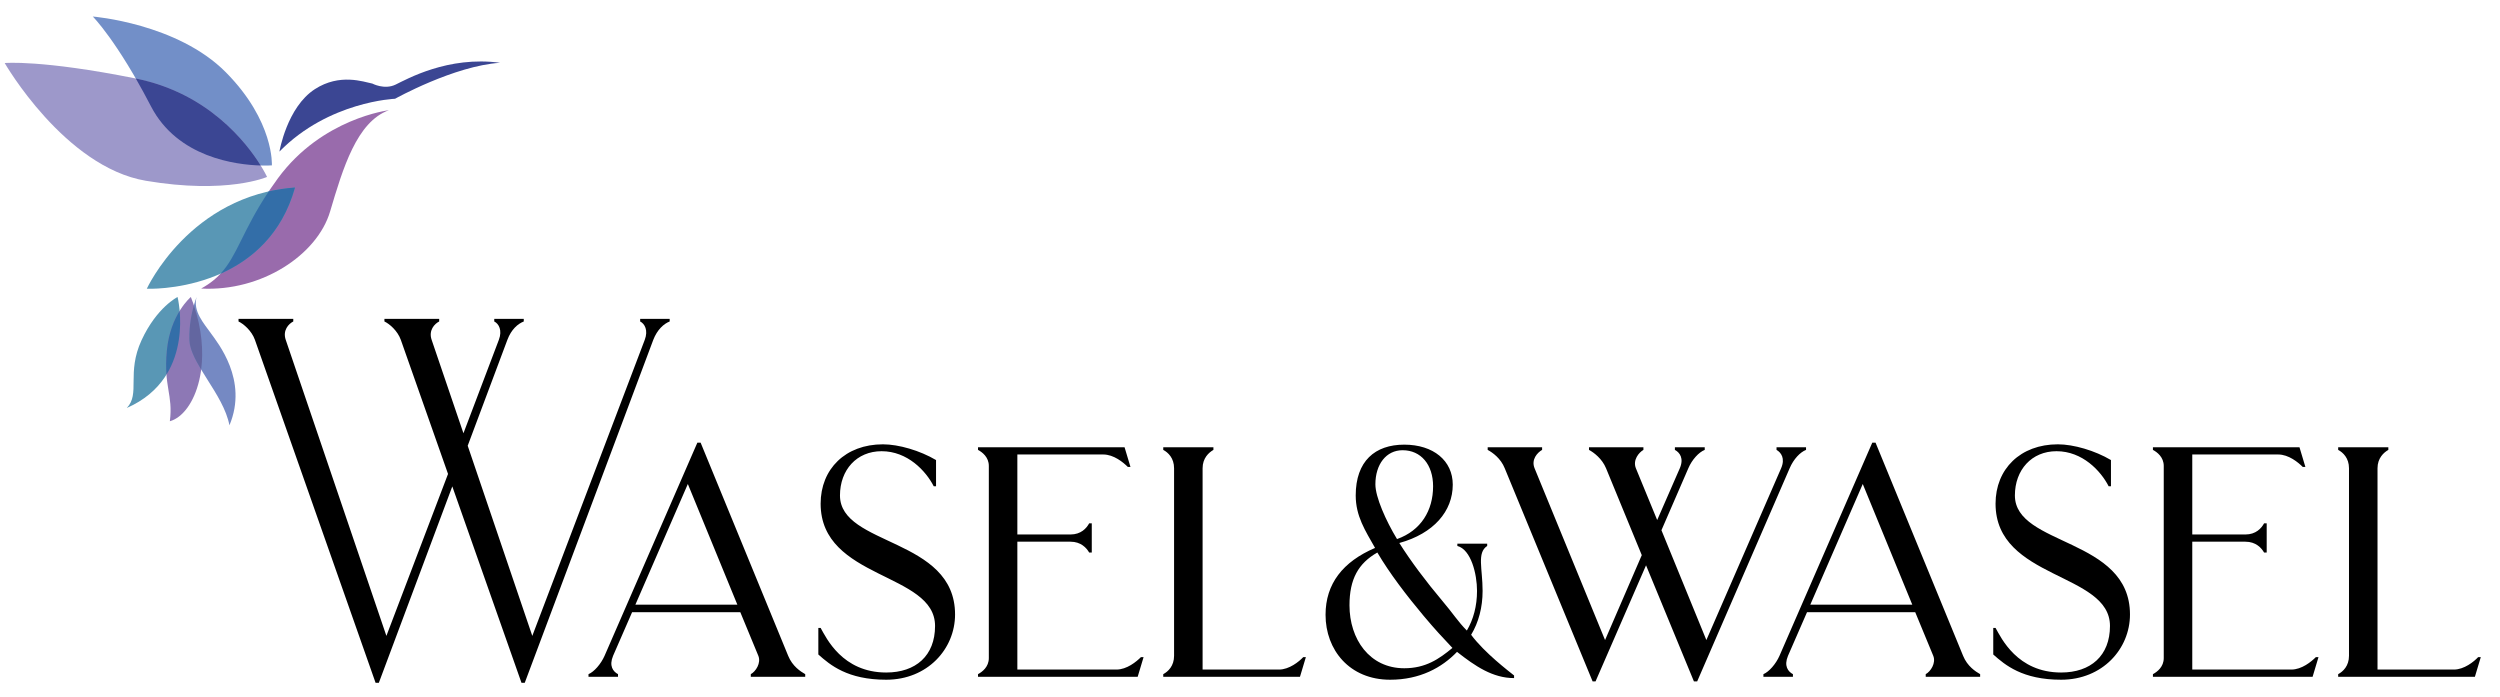
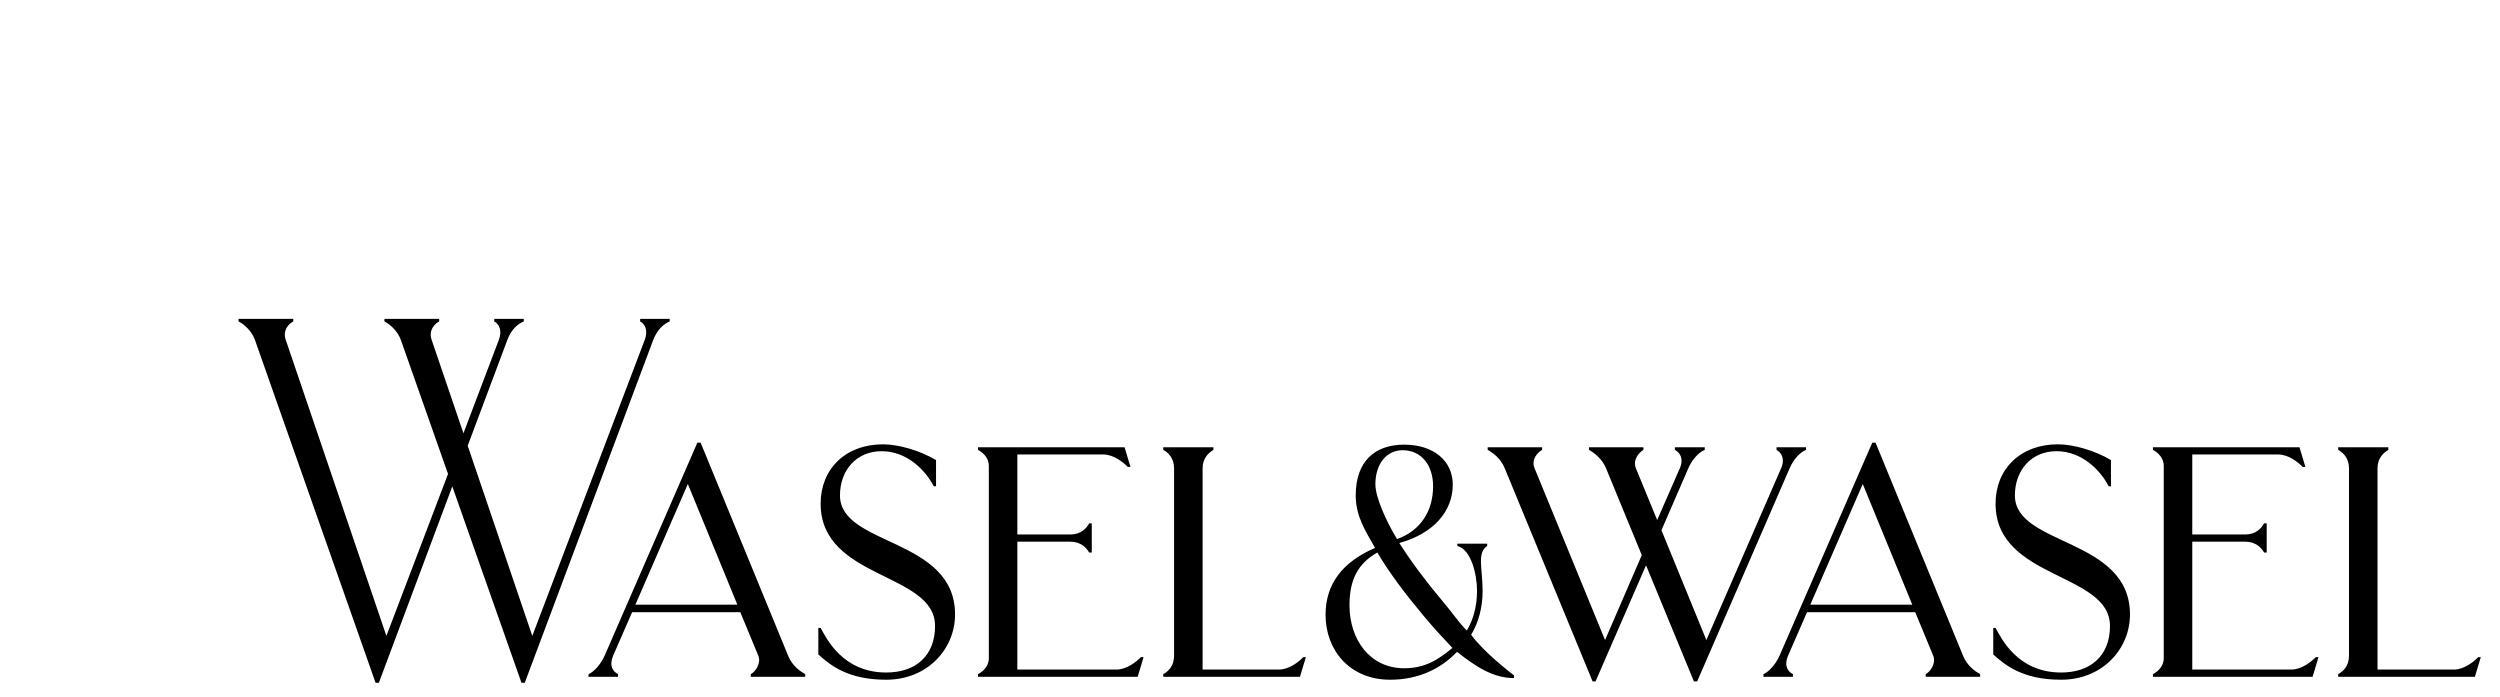
<svg xmlns="http://www.w3.org/2000/svg" style="isolation:isolate" viewBox="0 0 3050 850" width="3050pt" height="850pt">
  <path d=" M 781 389 L 781 392.2 C 786.6 395 791 403 786.6 414.6 L 649.4 775.8 L 570.6 543.8 L 619 414.6 C 623.8 401.8 631.8 395 639 392.2 L 639 389 L 603 389 L 603 392.2 C 608.6 395 613 403 608.6 414.6 L 565.4 528.6 L 526.6 414.6 C 522.6 403 530.2 395 535.8 392.2 L 535.8 389 L 469 389 L 469 392.2 C 475 395 485 403.4 489 414.6 L 546.6 578.2 L 471.4 775.8 L 348.6 414.6 C 344.6 403 352.2 395 357.8 392.2 L 357.8 389 L 291 389 L 291 392.2 C 297 395 307 403.4 311 414.6 L 458.2 833 L 462.2 833 L 551.8 593.4 L 636.2 833 L 640.2 833 L 797 414.6 C 801.8 402.2 809.8 395 817 392.2 L 817 389 L 781 389 Z " fill="rgb(0,0,0)" />
  <g>
    <clipPath id="_clipPath_htFUf7pH2xbWbdLLZedBkHFzOtdv9Vlz">
-       <path d=" M 0 19 L 610 19 L 610 519 L 0 519 L 0 19 Z " fill="rgb(255,255,255)" />
-     </clipPath>
+       </clipPath>
    <g clip-path="url(#_clipPath_htFUf7pH2xbWbdLLZedBkHFzOtdv9Vlz)">
      <path d=" M 331.694 201.754 C 331.694 201.754 225.782 209.971 184.205 129.748 C 142.624 49.521 113.203 20.169 113.203 20.169 C 113.203 20.169 216.37 28.386 275.6 88.264 C 334.834 148.138 331.694 201.754 331.694 201.754 Z " fill="rgb(114,143,200)" />
      <path d=" M 325.81 215.843 C 325.81 215.843 281.265 118.915 165.657 95.764 C 50.049 72.609 5.723 76.915 5.723 76.915 C 5.723 76.915 78.686 203.711 177.925 220.54 C 277.168 237.365 325.81 215.843 325.81 215.843 Z " fill="rgb(157,152,202)" />
      <path d=" M 340.9 184.927 C 340.9 184.927 350.036 130.768 384.181 108.746 C 414.515 89.176 443.419 99.779 454.264 101.962 C 454.264 101.962 468.908 109.788 482.509 103.267 C 496.105 96.742 546.575 67.933 610.125 76.601 C 553.899 80.308 481.985 120.483 481.985 120.483 C 481.985 120.483 400.918 123.616 340.9 184.927 Z " fill="rgb(59,70,147)" />
      <path d=" M 474.478 134.443 C 474.478 134.443 392.887 144.228 339.145 217.407 C 285.408 290.591 291.684 326.596 245.398 352.033 C 319.141 355.944 387.003 310.94 402.696 258.11 C 418.384 205.275 435.253 148.53 474.478 134.443 Z " fill="rgb(153,107,172)" />
      <path d=" M 179.104 352.27 C 179.104 352.27 231.274 238.149 359.938 228.758 C 323.457 358.687 179.104 352.27 179.104 352.27 Z " fill="rgb(89,151,181)" />
-       <path d=" M 216.63 362.337 C 216.63 362.337 240.951 459.912 154.652 497.745 C 171.389 480.525 154.128 455.215 172.697 415.04 C 191.266 374.86 216.63 362.337 216.63 362.337 Z " fill="rgb(89,151,181)" />
      <path d=" M 232.844 362.337 C 232.844 362.337 207.739 383.209 203.555 427.563 C 199.371 471.917 211.399 481.307 207.215 513.92 C 238.072 505.312 263.441 439.823 232.844 362.337 Z " fill="rgb(141,120,181)" />
      <path d=" M 239.905 362.337 C 239.905 362.337 230.229 385.819 231.013 414.517 C 231.797 443.215 272.594 480.525 279.914 518.876 C 303.191 463.568 265.27 417.909 257.165 406.428 C 249.057 394.95 234.937 379.558 239.905 362.337 Z " fill="rgb(117,137,195)" />
      <path d=" M 165.657 95.763 C 254.008 113.458 300.853 174.238 318.034 201.914 C 288.057 201.072 216.602 192.26 184.205 129.748 C 177.701 117.201 171.497 105.903 165.657 95.763 Z " fill="rgb(59,70,147)" />
      <path d=" M 359.937 228.758 C 343.653 286.76 305.871 317.577 269.03 333.935 C 289.535 311.814 295.799 281.488 327.876 233.507 C 337.989 231.224 348.665 229.58 359.937 228.758 Z " fill="rgb(51,110,168)" />
      <path d=" M 203.555 427.562 C 205.587 406.024 212.551 390.037 219.179 379.273 C 220.847 398.086 220.147 429.438 203.083 457.006 C 202.483 448.977 202.423 439.555 203.555 427.562 Z " fill="rgb(51,110,168)" />
-       <path d=" M 245.415 450.884 C 237.499 437.783 231.315 425.515 231.015 414.516 C 230.543 397.332 233.823 382.027 236.531 372.505 C 246.303 401.462 248.356 428.4 245.415 450.884 Z " fill="rgb(99,102,160)" />
    </g>
  </g>
  <path d=" M 717.97 825.671 L 753.97 825.671 L 753.97 822.471 C 747.97 819.271 742.77 812.471 747.97 800.071 L 771.17 746.871 L 903.17 746.871 L 925.17 800.071 C 928.77 808.871 921.97 819.271 915.97 822.471 L 915.97 825.671 L 982.37 825.671 L 982.37 822.471 C 976.77 819.271 966.77 812.871 961.57 800.071 L 854.77 540.071 L 850.77 540.071 L 737.57 800.071 C 733.17 810.071 724.77 819.671 717.97 822.471 L 717.97 825.671 Z  M 775.17 737.671 L 839.17 590.471 L 899.57 737.671 L 775.17 737.671 Z  M 1024.77 604.471 C 1024.77 573.271 1045.17 550.471 1075.57 550.471 C 1107.17 550.471 1129.57 574.471 1139.17 593.271 L 1141.97 593.271 L 1141.97 561.271 C 1122.37 549.671 1096.37 542.071 1077.17 542.071 C 1031.57 542.071 1001.17 572.071 1001.17 614.471 C 1001.17 707.271 1140.77 698.071 1140.77 763.671 C 1140.77 800.071 1117.17 820.471 1081.17 820.471 C 1027.57 820.471 1007.97 778.071 1001.17 766.071 L 998.37 766.071 L 998.37 798.471 C 1012.77 811.271 1033.97 829.271 1081.17 829.271 C 1131.57 829.271 1165.17 791.671 1165.17 749.671 C 1165.17 655.671 1024.77 666.471 1024.77 604.471 Z  M 1193.17 825.671 L 1387.97 825.671 L 1395.17 801.671 L 1391.97 801.671 C 1386.37 807.271 1374.77 816.871 1361.97 816.871 L 1241.17 816.871 L 1241.17 660.871 L 1305.97 660.871 C 1318.77 660.871 1325.57 668.471 1328.77 674.071 L 1331.97 674.071 L 1331.97 638.471 L 1328.77 638.471 C 1325.57 644.471 1318.77 652.071 1305.97 652.071 L 1241.17 652.071 L 1241.17 554.471 L 1345.97 554.471 C 1358.77 554.471 1370.37 564.071 1375.97 569.671 L 1379.17 569.671 L 1371.97 545.671 L 1193.17 545.671 L 1193.17 548.871 C 1198.37 551.671 1206.37 557.671 1206.37 568.471 L 1206.37 802.871 C 1206.37 813.671 1198.37 819.671 1193.17 822.471 L 1193.17 825.671 Z  M 1467.17 816.871 L 1467.17 571.271 C 1467.17 558.871 1474.77 552.071 1480.37 548.871 L 1480.37 545.671 L 1419.17 545.671 L 1419.17 548.871 C 1425.17 552.071 1432.37 558.871 1432.37 571.271 L 1432.37 800.071 C 1432.37 812.471 1425.17 819.271 1419.17 822.471 L 1419.17 825.671 L 1585.97 825.671 L 1593.17 801.671 L 1589.97 801.671 C 1584.77 807.271 1572.77 816.871 1560.37 816.871 L 1467.17 816.871 Z  M 1707.17 662.471 C 1749.17 650.871 1772.37 623.671 1772.37 591.271 C 1772.37 562.071 1748.77 542.471 1713.17 542.471 C 1677.57 542.471 1653.97 562.471 1653.97 604.471 C 1653.97 629.671 1665.57 647.271 1677.57 668.471 C 1638.37 685.271 1617.17 712.071 1617.17 750.071 C 1617.17 792.871 1646.37 829.271 1695.97 829.271 C 1732.37 829.271 1759.17 814.471 1777.57 795.271 C 1799.97 812.871 1821.17 827.271 1847.17 827.271 L 1847.17 824.071 C 1840.77 818.871 1811.57 796.871 1794.77 774.471 C 1803.97 759.271 1808.77 740.871 1808.77 720.871 C 1808.77 693.671 1801.57 674.471 1814.37 666.071 L 1814.37 663.271 L 1777.97 663.271 L 1777.97 666.071 C 1794.77 670.471 1801.97 700.471 1801.97 720.871 C 1801.97 739.271 1797.57 755.671 1789.57 769.271 C 1778.77 758.471 1772.77 748.471 1759.17 732.471 C 1739.97 709.671 1721.57 685.271 1707.17 662.471 Z  M 1704.37 657.671 C 1690.77 635.271 1677.97 606.471 1677.97 590.871 C 1677.97 566.471 1691.17 549.271 1711.17 549.271 C 1733.57 549.271 1748.37 566.871 1748.37 593.271 C 1748.37 622.871 1733.57 647.271 1704.37 657.671 Z  M 1771.97 790.471 C 1755.57 804.071 1739.17 815.271 1713.17 815.271 C 1670.77 815.271 1646.37 779.671 1646.37 738.471 C 1646.37 706.471 1657.17 687.271 1680.37 674.071 C 1695.17 699.271 1715.97 726.471 1736.77 751.271 C 1751.57 768.871 1759.17 776.871 1771.97 790.471 Z " fill="rgb(0,0,0)" />
  <path d=" M 2203.37 545.671 L 2167.37 545.671 L 2167.37 548.871 C 2172.97 552.071 2178.17 559.271 2172.97 571.271 L 2081.77 780.871 L 2026.97 646.871 L 2059.77 571.271 C 2064.17 560.871 2072.57 551.671 2079.77 548.871 L 2079.77 545.671 L 2043.37 545.671 L 2043.37 548.871 C 2049.37 552.071 2054.57 559.271 2049.37 571.271 L 2021.77 634.471 L 1995.77 571.271 C 1991.77 561.271 1999.37 552.071 2004.97 548.871 L 2004.97 545.671 L 1938.57 545.671 L 1938.57 548.871 C 1944.57 552.071 1954.57 559.671 1959.37 571.271 L 2002.97 677.271 L 1958.17 780.871 L 1872.17 571.271 C 1867.77 560.471 1875.77 552.071 1881.37 548.871 L 1881.37 545.671 L 1814.97 545.671 L 1814.97 548.871 C 1820.97 552.071 1830.97 559.271 1835.77 571.271 L 1942.97 831.271 L 1946.57 831.271 L 2008.17 689.671 L 2066.57 831.271 L 2070.57 831.271 L 2183.37 571.271 C 2188.17 560.071 2196.17 551.671 2203.37 548.871 L 2203.37 545.671 Z  M 2151.37 825.671 L 2187.37 825.671 L 2187.37 822.471 C 2181.37 819.271 2176.17 812.471 2181.37 800.071 L 2204.57 746.871 L 2336.57 746.871 L 2358.57 800.071 C 2362.17 808.871 2355.37 819.271 2349.37 822.471 L 2349.37 825.671 L 2415.77 825.671 L 2415.77 822.471 C 2410.17 819.271 2400.17 812.871 2394.97 800.071 L 2288.17 540.071 L 2284.17 540.071 L 2170.97 800.071 C 2166.57 810.071 2158.17 819.671 2151.37 822.471 L 2151.37 825.671 Z  M 2208.57 737.671 L 2272.57 590.471 L 2332.97 737.671 L 2208.57 737.671 Z  M 2458.17 604.471 C 2458.17 573.271 2478.57 550.471 2508.97 550.471 C 2540.57 550.471 2562.97 574.471 2572.57 593.271 L 2575.37 593.271 L 2575.37 561.271 C 2555.77 549.671 2529.77 542.071 2510.57 542.071 C 2464.97 542.071 2434.57 572.071 2434.57 614.471 C 2434.57 707.271 2574.17 698.071 2574.17 763.671 C 2574.17 800.071 2550.57 820.471 2514.57 820.471 C 2460.97 820.471 2441.37 778.071 2434.57 766.071 L 2431.77 766.071 L 2431.77 798.471 C 2446.17 811.271 2467.37 829.271 2514.57 829.271 C 2564.97 829.271 2598.57 791.671 2598.57 749.671 C 2598.57 655.671 2458.17 666.471 2458.17 604.471 Z  M 2626.57 825.671 L 2821.37 825.671 L 2828.57 801.671 L 2825.37 801.671 C 2819.77 807.271 2808.17 816.871 2795.37 816.871 L 2674.57 816.871 L 2674.57 660.871 L 2739.37 660.871 C 2752.17 660.871 2758.97 668.471 2762.17 674.071 L 2765.37 674.071 L 2765.37 638.471 L 2762.17 638.471 C 2758.97 644.471 2752.17 652.071 2739.37 652.071 L 2674.57 652.071 L 2674.57 554.471 L 2779.37 554.471 C 2792.17 554.471 2803.77 564.071 2809.37 569.671 L 2812.57 569.671 L 2805.37 545.671 L 2626.57 545.671 L 2626.57 548.871 C 2631.77 551.671 2639.77 557.671 2639.77 568.471 L 2639.77 802.871 C 2639.77 813.671 2631.77 819.671 2626.57 822.471 L 2626.57 825.671 Z  M 2900.57 816.871 L 2900.57 571.271 C 2900.57 558.871 2908.17 552.071 2913.77 548.871 L 2913.77 545.671 L 2852.57 545.671 L 2852.57 548.871 C 2858.57 552.071 2865.77 558.871 2865.77 571.271 L 2865.77 800.071 C 2865.77 812.471 2858.57 819.271 2852.57 822.471 L 2852.57 825.671 L 3019.37 825.671 L 3026.57 801.671 L 3023.37 801.671 C 3018.17 807.271 3006.17 816.871 2993.77 816.871 L 2900.57 816.871 Z " fill="rgb(0,0,0)" />
</svg>